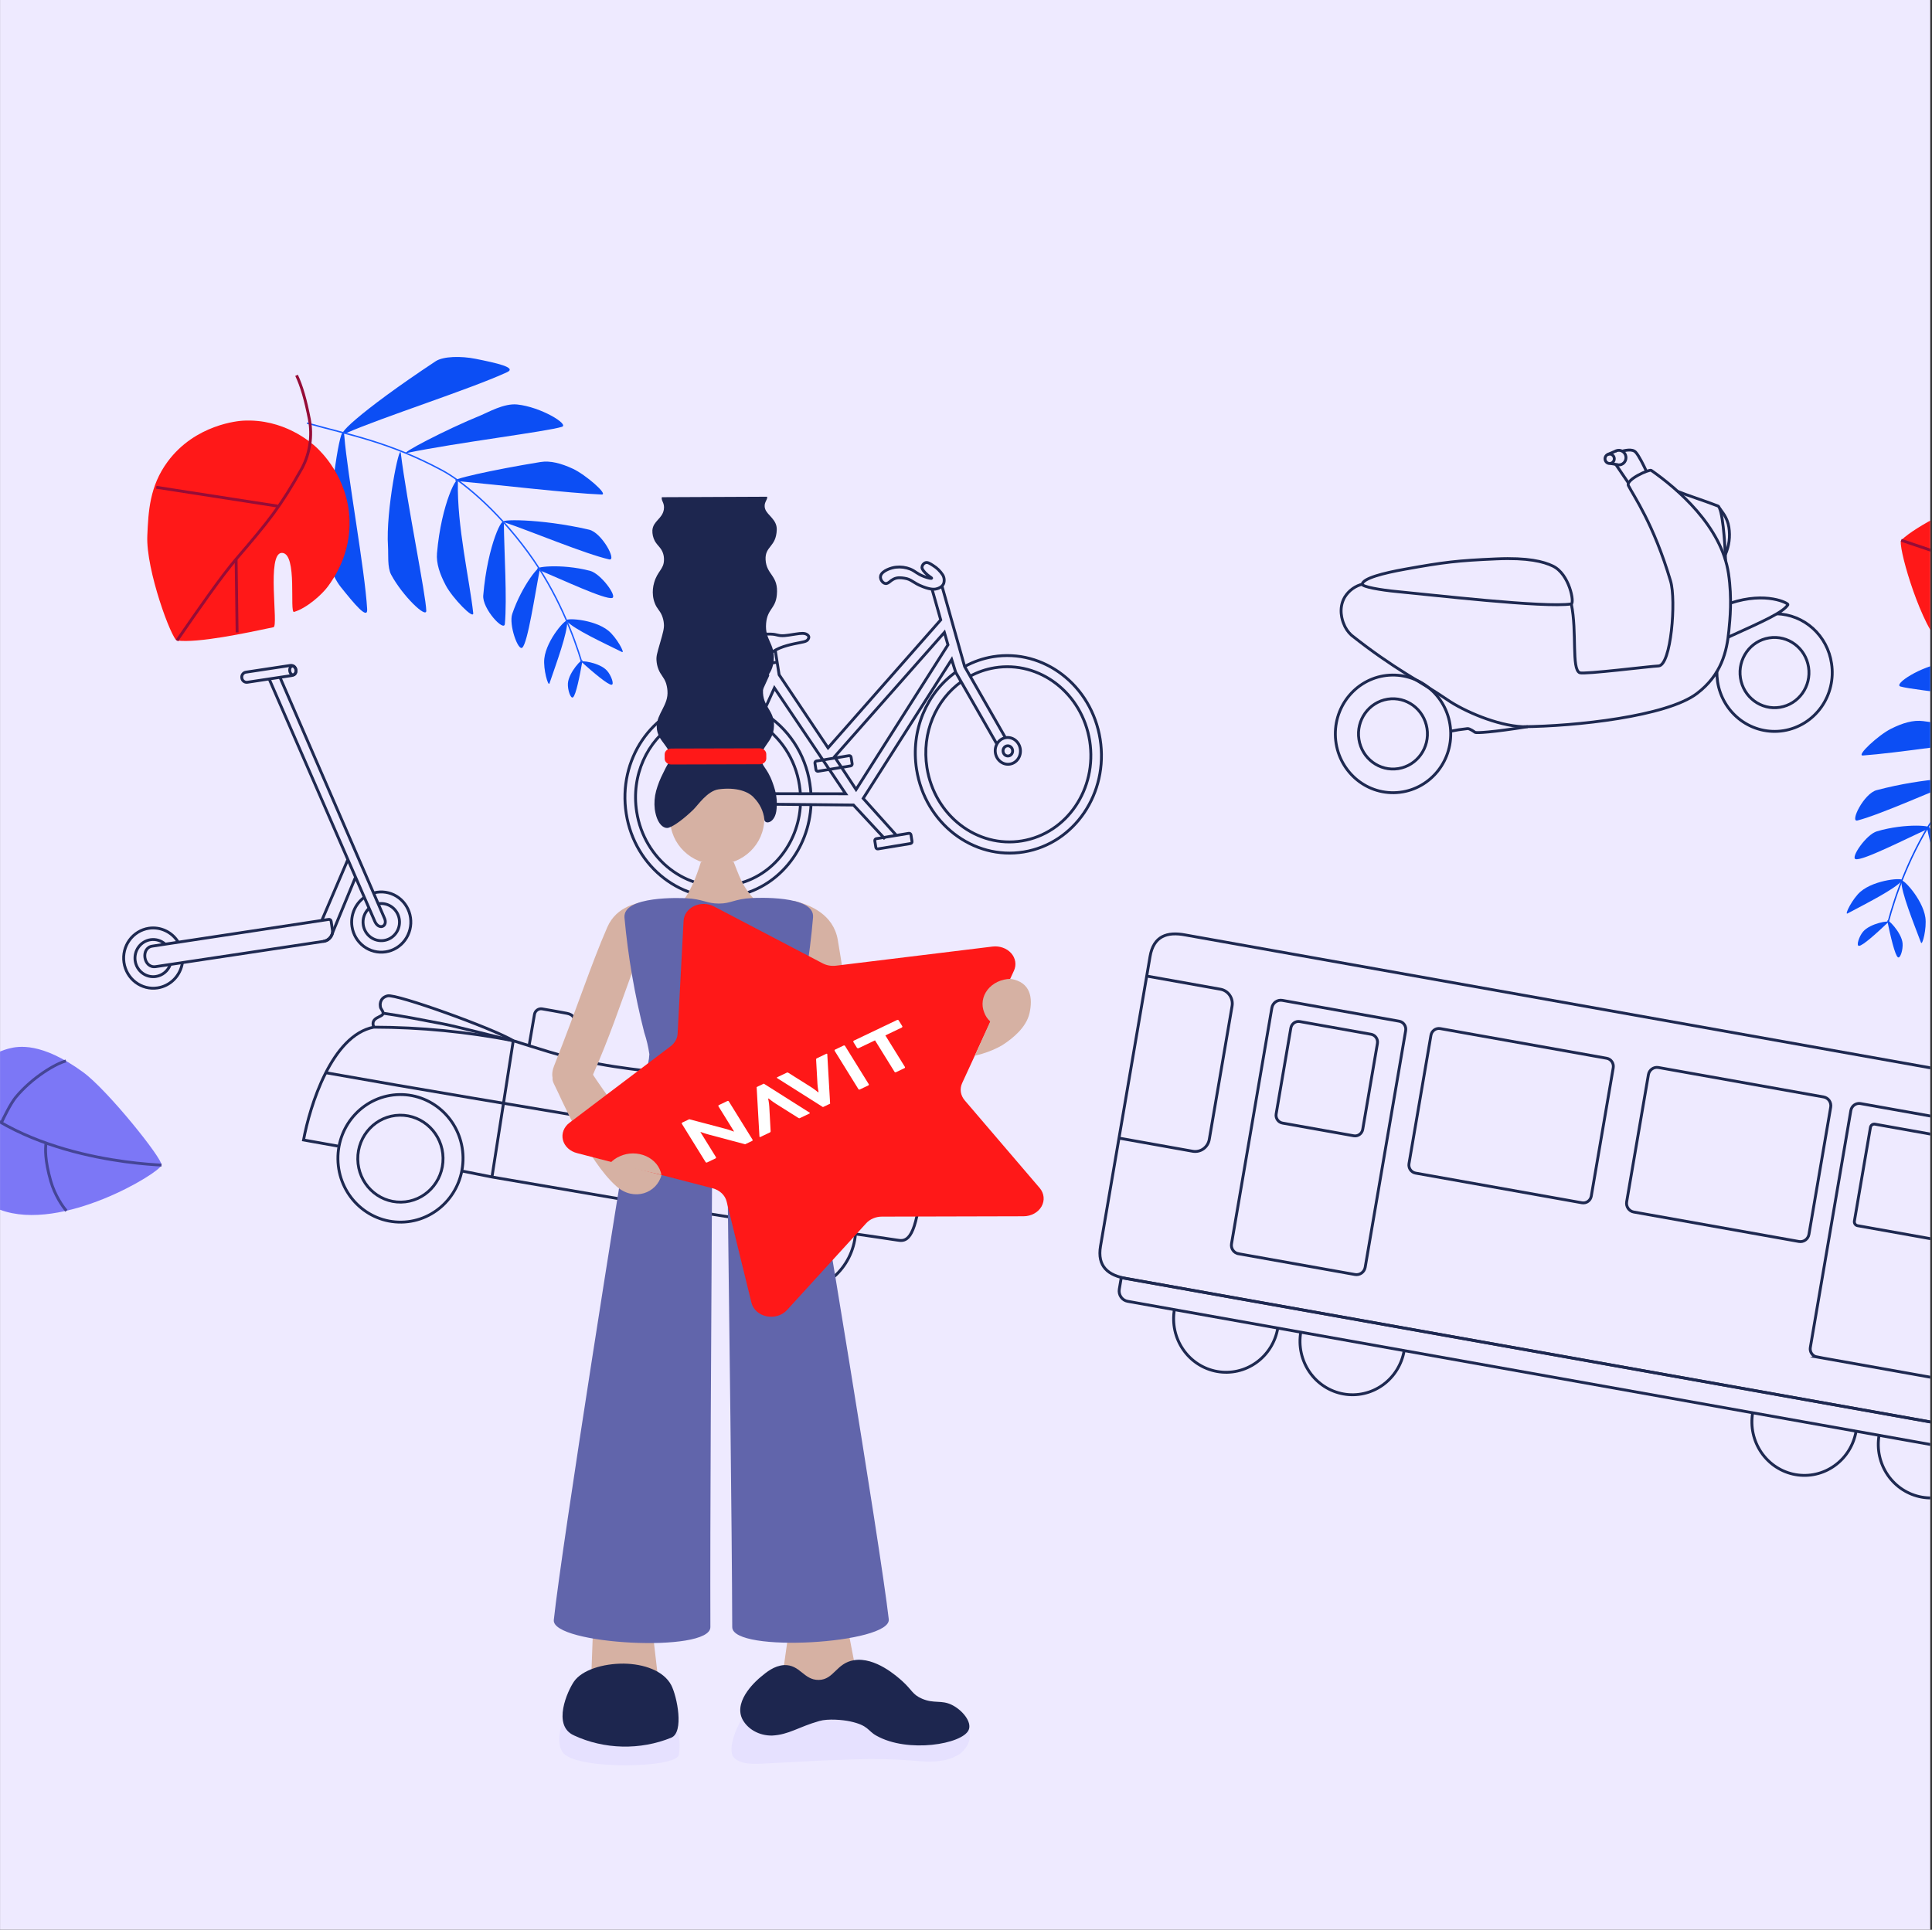
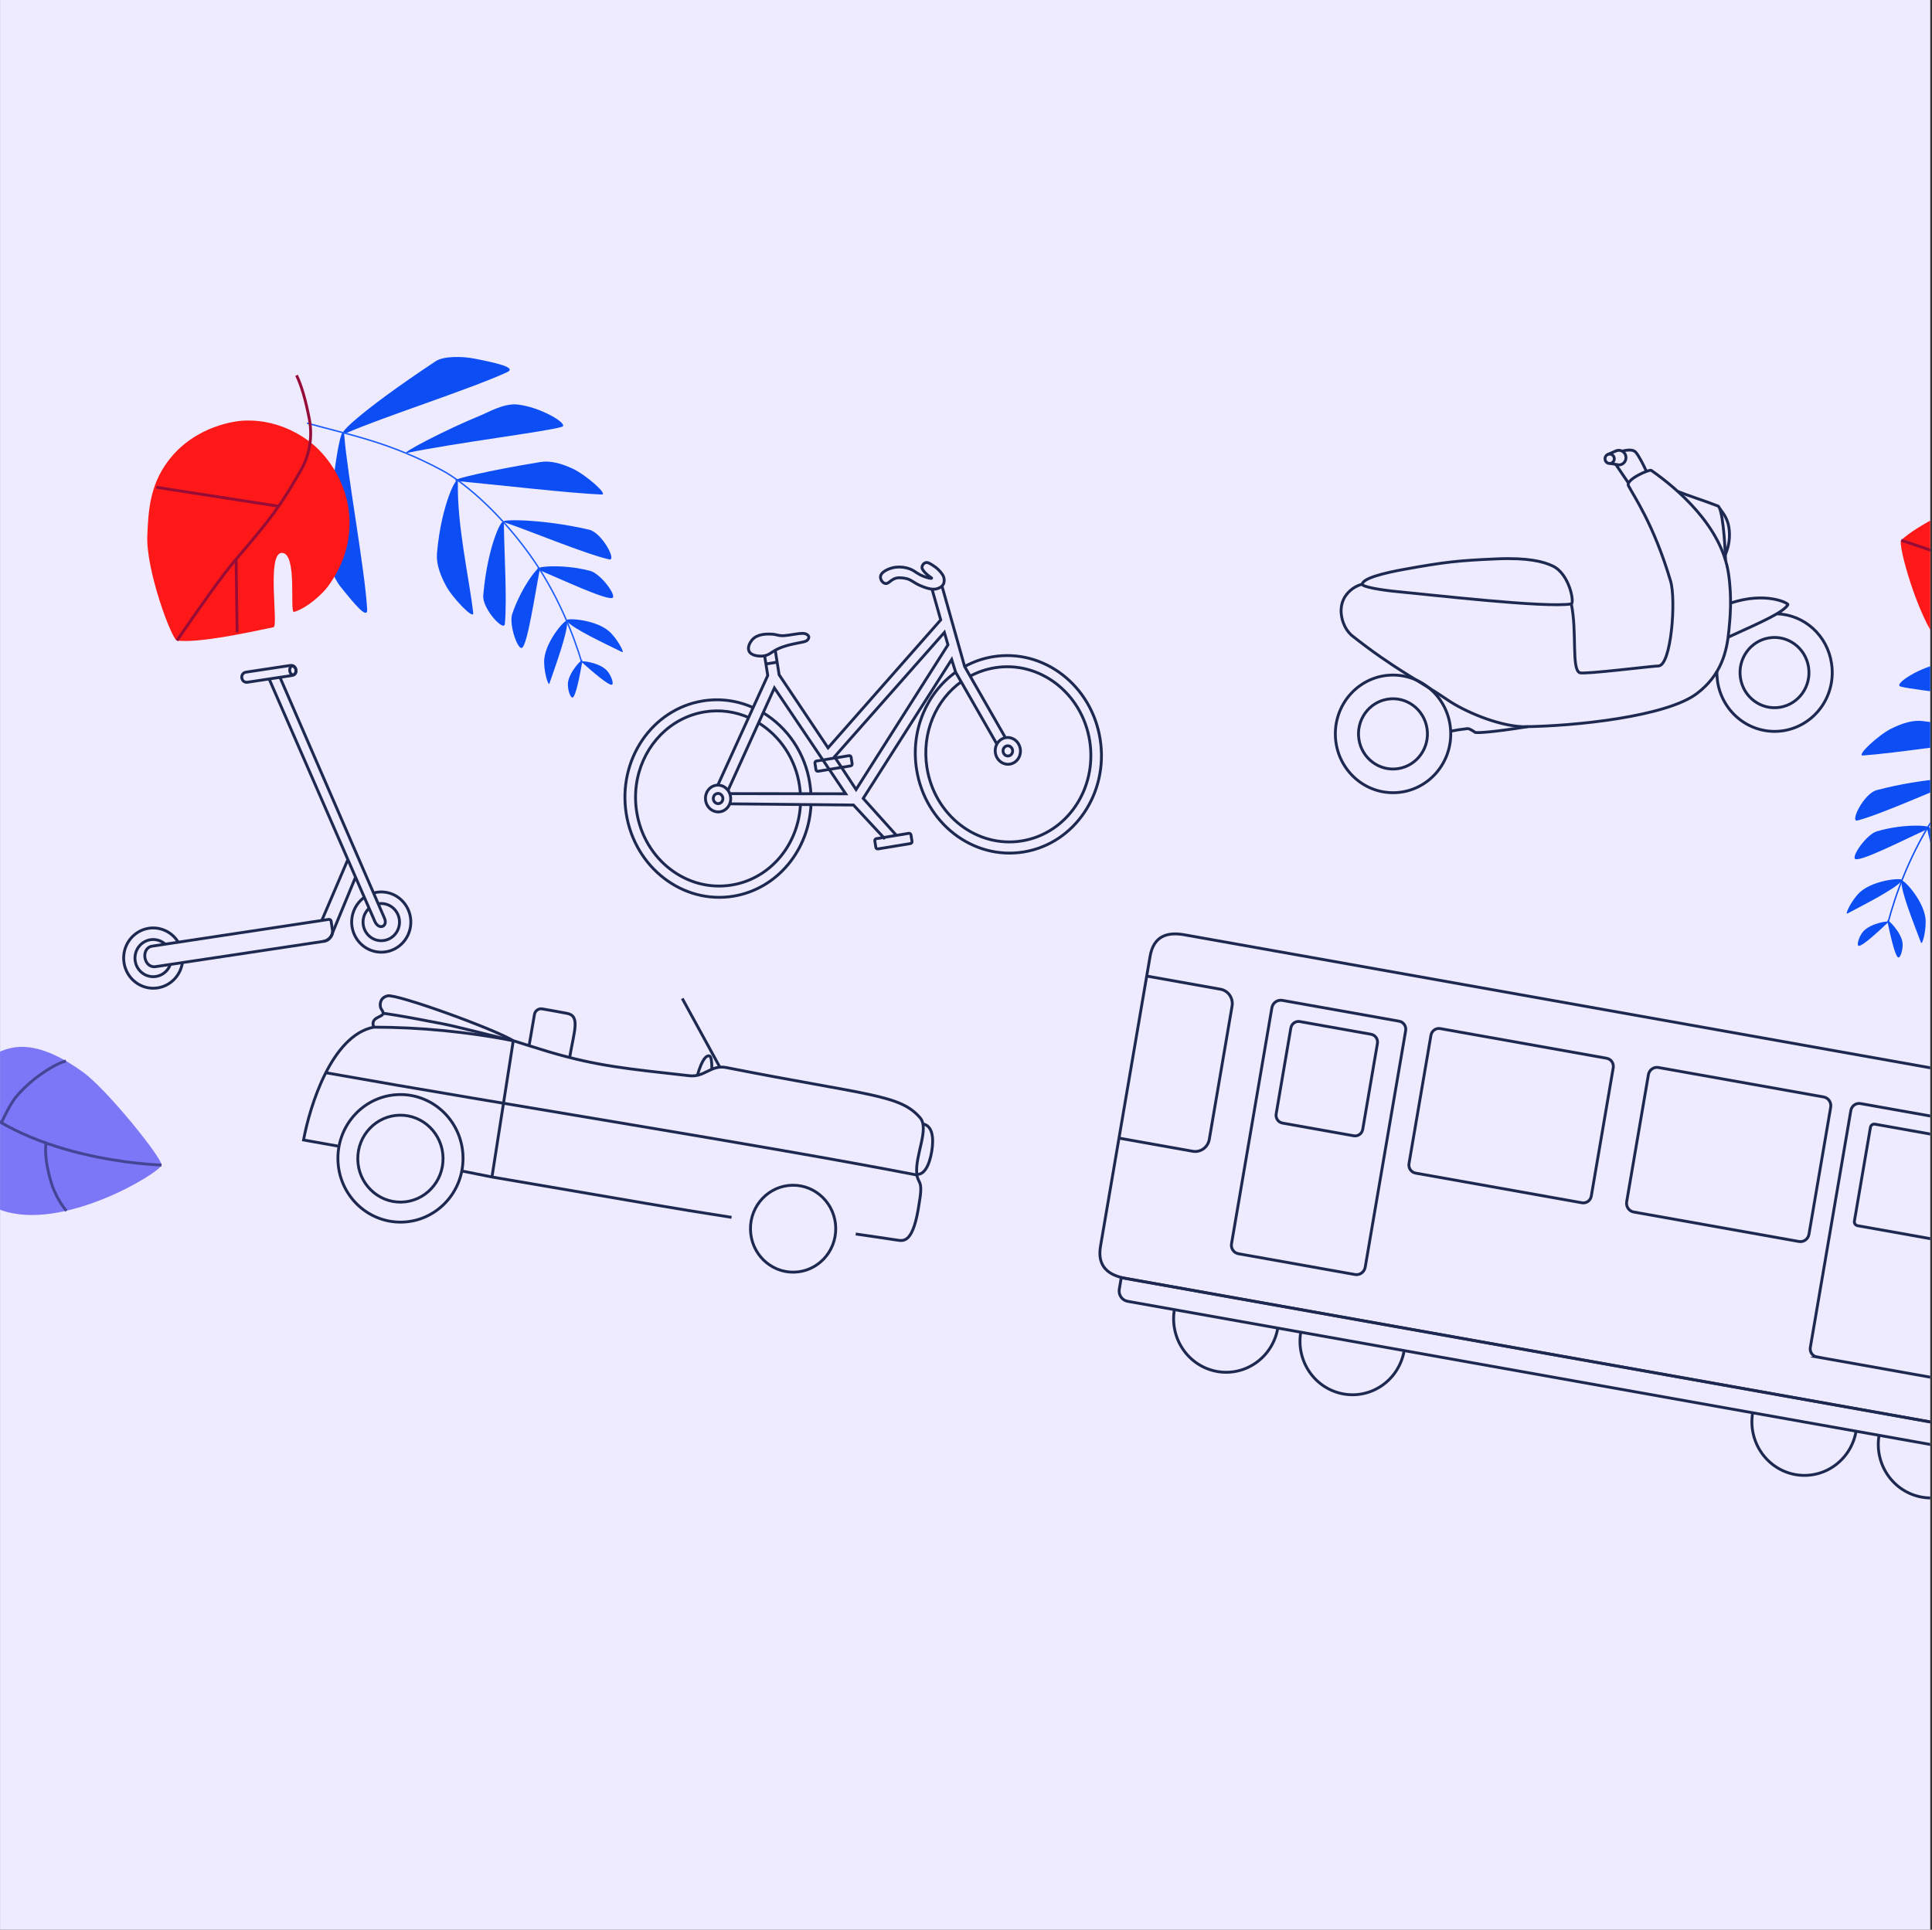
<svg xmlns="http://www.w3.org/2000/svg" fill="none" height="1080" viewBox="0 0 1081 1080" width="1081">
  <rect x="0" y="0" width="1081" height="1080" fill="#333333" stroke="none" />
  <g clip-path="url(#clip0_3114_14979)">
    <rect fill="#EEEAFF" height="1080" width="1080" x="0.023" />
    <path d="M258.964 655.463L275.261 658.713C359.217 673.016 374.418 675.915 409.314 681.293" stroke="#1E2951" stroke-miterlimit="10" stroke-width="1.6" />
    <path d="M287.184 582.449L275.263 658.741" stroke="#1E2951" stroke-miterlimit="10" stroke-width="1.6" />
    <path d="M381.742 558.807L402.772 597.237" stroke="#1E2951" stroke-miterlimit="10" stroke-width="1.6" />
    <path d="M224.631 683.965C205.3 684.267 189.38 668.531 189.072 648.819C188.765 629.107 204.187 612.882 223.518 612.581C242.849 612.28 258.769 628.015 259.076 647.727C259.383 667.44 243.962 683.664 224.631 683.965Z" stroke="#1E2951" stroke-miterlimit="10" stroke-width="1.6" />
-     <path d="M444.35 723.168C425.019 723.47 409.098 707.734 408.791 688.022C408.484 668.31 423.905 652.086 443.236 651.784C462.567 651.483 478.487 667.218 478.795 686.93C479.102 706.643 463.681 722.867 444.35 723.168Z" stroke="#1E2951" stroke-miterlimit="10" stroke-width="1.6" />
    <path d="M512.867 657.576C425.149 640.546 283.146 618.37 182.147 600.33" stroke="#1E2951" stroke-miterlimit="10" stroke-width="1.6" />
    <path d="M224.421 672.768C211.248 672.974 200.399 662.25 200.189 648.817C199.98 635.384 210.489 624.327 223.663 624.122C236.836 623.917 247.685 634.64 247.895 648.073C248.104 661.507 237.595 672.563 224.421 672.768Z" stroke="#1E2951" stroke-miterlimit="10" stroke-width="1.6" />
    <path d="M444.14 711.975C430.967 712.181 420.118 701.457 419.908 688.024C419.699 674.591 430.208 663.534 443.382 663.329C456.555 663.124 467.404 673.847 467.614 687.28C467.823 700.714 457.314 711.77 444.14 711.975Z" stroke="#1E2951" stroke-miterlimit="10" stroke-width="1.6" />
    <path d="M390.079 602.194C393.103 591.73 395.51 590.72 396.828 590.918C397.845 591.104 398.328 593.435 398.309 598.868" stroke="#1E2951" stroke-miterlimit="10" stroke-width="1.6" />
    <path d="M478.804 690.612C484.461 691.4 495.716 693.091 501.761 693.995C505.68 694.591 511.107 696.04 514.388 672.834C516.643 659.876 513.509 662.807 512.944 656.824C511.983 646.474 520.095 631.665 514.819 625.562C503.445 612.44 486.585 613.299 406.411 597.465C397.698 595.743 394.367 603.014 385.7 602.037C350.869 598.112 334.523 596.702 307.473 588.757C303.459 587.567 291.191 583.711 287.185 582.442C261.456 577.448 235.329 574.907 209.141 574.854C185.56 579.427 173.358 618.98 169.84 637.994L188.984 641.41" stroke="#1E2951" stroke-miterlimit="10" stroke-width="1.6" />
    <path d="M209.14 574.862C206.883 569.027 214.399 569.462 214.344 567.044C214.319 565.415 212.875 564.807 212.805 563.1C212.805 563.1 211.935 558.566 216.839 557.333C221.743 556.101 275.63 575.489 287.183 582.449" stroke="#1E2951" stroke-miterlimit="10" stroke-width="1.6" />
    <path d="M214.345 567.058C224.592 568.51 237.277 570.975 248.204 573.083C255.02 574.387 280.709 581.013 287.184 582.462" stroke="#1E2951" stroke-miterlimit="10" stroke-width="1.6" />
    <path d="M296.064 585.064L299.042 567.741C299.207 566.756 299.744 565.877 300.538 565.293C301.333 564.708 302.32 564.466 303.289 564.617C307.001 565.199 312.766 566.318 317.151 567.108C324.819 568.478 321.248 576.944 318.763 591.692" stroke="#1E2951" stroke-miterlimit="10" stroke-width="1.6" />
    <path d="M516.39 629.012C521.775 629.971 522.605 636.905 521.306 644.521C520.007 652.137 517.082 657.974 512.533 657.16" stroke="#1E2951" stroke-miterlimit="10" stroke-width="1.6" />
    <path d="M85.179 529.512L183.954 514.55C184.105 514.527 184.26 514.534 184.409 514.572C184.557 514.61 184.697 514.678 184.82 514.771C184.943 514.865 185.046 514.982 185.124 515.116C185.203 515.251 185.254 515.4 185.275 515.554L186.025 520.65C186.449 523.605 183.796 526.45 180.898 526.863C150.582 531.453 117.47 536.376 87.162 540.975C80.262 542.047 78.57 530.508 85.179 529.512Z" stroke="#1E2951" stroke-miterlimit="10" stroke-width="1.6" />
    <path d="M198.859 491.082L186.375 521.292C185.842 522.965 185.035 526.298 180.903 526.87" stroke="#1E2951" stroke-miterlimit="10" stroke-width="1.6" />
    <path d="M180.062 515.13L194.535 481.289" stroke="#1E2951" stroke-miterlimit="10" stroke-width="1.6" />
    <path d="M156.651 379.069L215.042 513.699C217.352 518.552 211.839 520.951 209.578 515.326L150.654 380.118" stroke="#1E2951" stroke-miterlimit="10" stroke-width="1.6" />
    <path d="M165.556 374.75L165.58 374.914C165.801 376.426 164.778 377.834 163.296 378.059L138.409 381.827C136.926 382.052 135.545 381.008 135.324 379.496L135.3 379.331C135.079 377.819 136.101 376.411 137.584 376.187L162.471 372.418C163.954 372.194 165.335 373.237 165.556 374.75Z" stroke="#1E2951" stroke-miterlimit="10" stroke-width="1.6" />
    <path d="M102.058 538.801C101.516 542.355 99.874 545.638 97.373 548.172C94.871 550.705 91.641 552.357 88.153 552.887C86.004 553.212 83.813 553.102 81.705 552.563C79.597 552.024 77.614 551.066 75.869 549.745C74.124 548.424 72.651 546.765 71.535 544.864C70.419 542.962 69.682 540.855 69.365 538.663C68.717 534.239 69.819 529.736 72.428 526.144C75.037 522.551 78.939 520.163 83.276 519.505C86.46 519.03 89.712 519.512 92.632 520.891C95.553 522.271 98.016 524.489 99.721 527.273" stroke="#1E2951" stroke-miterlimit="10" stroke-width="1.6" />
    <path d="M95.272 539.851C94.636 541.591 93.553 543.126 92.138 544.294C90.722 545.463 89.025 546.223 87.222 546.494C85.898 546.696 84.547 546.63 83.248 546.299C81.948 545.968 80.725 545.379 79.649 544.566C78.573 543.752 77.664 542.731 76.975 541.56C76.286 540.388 75.83 539.09 75.633 537.739C75.435 536.388 75.499 535.01 75.823 533.685C76.146 532.359 76.723 531.112 77.52 530.014C78.316 528.917 79.317 527.99 80.466 527.287C81.614 526.584 82.887 526.119 84.212 525.918C85.682 525.698 87.181 525.807 88.605 526.239C90.029 526.67 91.343 527.414 92.456 528.418" stroke="#1E2951" stroke-miterlimit="10" stroke-width="1.6" />
    <path d="M208.976 499.772C209.608 499.598 210.248 499.459 210.894 499.357C213.042 499.031 215.233 499.141 217.34 499.679C219.447 500.216 221.43 501.172 223.176 502.491C224.921 503.811 226.395 505.467 227.513 507.367C228.631 509.267 229.371 511.372 229.691 513.563C230.335 517.986 229.231 522.488 226.621 526.079C224.01 529.67 220.107 532.056 215.77 532.713C213.621 533.042 211.428 532.936 209.319 532.4C207.209 531.865 205.223 530.91 203.475 529.592C201.727 528.273 200.25 526.616 199.131 524.716C198.011 522.815 197.269 520.708 196.948 518.515C196.495 515.413 196.899 512.243 198.115 509.362C199.331 506.481 201.312 504.004 203.834 502.209" stroke="#1E2951" stroke-miterlimit="10" stroke-width="1.6" />
    <path d="M211.822 505.773C214.498 505.371 217.222 506.068 219.397 507.711C221.571 509.354 223.018 511.809 223.419 514.538C223.617 515.889 223.551 517.266 223.226 518.591C222.902 519.916 222.324 521.162 221.526 522.259C220.729 523.356 219.727 524.282 218.578 524.984C217.43 525.686 216.157 526.15 214.832 526.35C213.507 526.552 212.157 526.485 210.857 526.154C209.558 525.823 208.335 525.234 207.258 524.421C206.182 523.608 205.273 522.586 204.584 521.415C203.895 520.244 203.439 518.945 203.243 517.594C202.994 515.91 203.156 514.189 203.713 512.584C204.271 510.978 205.208 509.538 206.441 508.389" stroke="#1E2951" stroke-miterlimit="10" stroke-width="1.6" />
    <path d="M162.127 375.498C161.928 374.139 162.543 372.919 163.5 372.774C164.457 372.629 165.395 373.614 165.593 374.973C165.792 376.332 165.177 377.551 164.22 377.696C163.263 377.841 162.325 376.857 162.127 375.498Z" stroke="#1E2951" stroke-miterlimit="10" stroke-width="1.6" />
    <path d="M1137.73 806.065C1148 808.025 1155.59 805.462 1157.53 794.025L1185.25 631.936C1187.22 620.516 1180.94 615.472 1170.62 613.766L663.281 523.266C653.009 521.297 645.429 523.86 643.485 535.306L615.771 697.386C613.801 708.806 620.083 713.851 630.393 715.556L1137.73 806.065Z" stroke="#1E2951" stroke-miterlimit="10" stroke-width="1.6" />
    <path d="M885.137 673.143L792.045 656.536C789.587 656.098 787.941 653.71 788.37 651.203L800.646 579.404C801.075 576.897 803.415 575.22 805.874 575.659L898.965 592.265C901.424 592.704 903.069 595.091 902.641 597.598L890.364 669.398C889.936 671.905 887.595 673.581 885.137 673.143Z" stroke="#1E2951" stroke-miterlimit="10" stroke-width="1.6" />
    <path d="M1006.55 694.804L914.101 678.312C911.465 677.842 909.701 675.282 910.16 672.594L922.324 601.45C922.784 598.762 925.293 596.965 927.929 597.435L1020.38 613.927C1023.01 614.397 1024.78 616.957 1024.32 619.645L1012.15 690.789C1011.7 693.477 1009.19 695.274 1006.55 694.804Z" stroke="#1E2951" stroke-miterlimit="10" stroke-width="1.6" />
    <path d="M641.612 546.258L682.872 553.623C683.907 553.806 684.896 554.196 685.784 554.77C686.671 555.344 687.439 556.091 688.043 556.967C688.647 557.844 689.076 558.834 689.305 559.88C689.534 560.925 689.558 562.007 689.376 563.062L676.622 637.676C676.255 639.808 675.074 641.704 673.338 642.948C671.602 644.192 669.452 644.683 667.361 644.312L626.101 636.948" stroke="#1E2951" stroke-miterlimit="10" stroke-width="1.6" />
    <path d="M630.968 728.292L1131.97 817.664C1133.47 817.931 1135.01 817.581 1136.26 816.689C1137.5 815.797 1138.35 814.437 1138.61 812.908L1139.71 806.446L627.372 715.05L626.271 721.487C626.138 722.249 626.153 723.03 626.318 723.785C626.482 724.541 626.791 725.255 627.228 725.888C627.665 726.521 628.22 727.059 628.862 727.472C629.504 727.884 630.22 728.163 630.968 728.292V728.292Z" stroke="#1E2951" stroke-miterlimit="10" stroke-width="1.6" />
    <path d="M692.875 701.648L758.14 713.291C759.433 713.522 760.763 713.219 761.836 712.45C762.91 711.681 763.639 710.509 763.865 709.19L786.501 576.799C786.601 576.21 786.587 575.606 786.459 575.023C786.331 574.439 786.092 573.886 785.754 573.397C785.417 572.907 784.988 572.49 784.493 572.169C783.997 571.849 783.445 571.63 782.867 571.527L717.475 559.862C716.157 559.627 714.802 559.935 713.708 560.719C712.614 561.503 711.871 562.698 711.641 564.041L689.061 696.104C688.847 697.354 689.129 698.639 689.845 699.677C690.56 700.715 691.651 701.421 692.876 701.64L692.875 701.648Z" stroke="#1E2951" stroke-miterlimit="10" stroke-width="1.6" />
    <path d="M757.444 635.649L717.584 628.539C715.214 628.116 713.628 625.815 714.041 623.399L722.259 575.336C722.672 572.92 724.928 571.304 727.297 571.727L767.157 578.838C769.527 579.26 771.113 581.562 770.7 583.978L762.482 632.04C762.069 634.456 759.813 636.072 757.444 635.649Z" stroke="#1E2951" stroke-miterlimit="10" stroke-width="1.6" />
    <path d="M1016.55 759.427L1082.42 771.177C1083.61 771.389 1084.83 771.111 1085.81 770.405C1086.8 769.698 1087.47 768.621 1087.68 767.411L1110.33 634.925C1110.55 633.652 1110.26 632.344 1109.53 631.287C1108.8 630.229 1107.69 629.511 1106.44 629.288L1041.02 617.617C1040.41 617.508 1039.79 617.523 1039.19 617.66C1038.59 617.797 1038.02 618.053 1037.51 618.414C1037.01 618.775 1036.58 619.233 1036.25 619.764C1035.92 620.294 1035.7 620.885 1035.59 621.504L1012.92 754.119C1012.82 754.712 1012.83 755.319 1012.96 755.906C1013.09 756.493 1013.33 757.049 1013.67 757.541C1014.01 758.034 1014.44 758.453 1014.94 758.776C1015.44 759.098 1015.99 759.318 1016.57 759.422L1016.55 759.427Z" stroke="#1E2951" stroke-miterlimit="10" stroke-width="1.6" />
    <path d="M1083.51 693.838L1039.35 685.96C1038.17 685.749 1037.38 684.601 1037.58 683.395L1046.55 630.949C1046.76 629.744 1047.88 628.937 1049.07 629.148L1093.22 637.026C1094.41 637.237 1095.2 638.385 1094.99 639.591L1086.03 692.036C1085.82 693.242 1084.69 694.048 1083.51 693.838Z" stroke="#1E2951" stroke-miterlimit="10" stroke-width="1.6" />
    <path d="M714.961 743.236C714.298 747.109 712.892 750.812 710.825 754.131C708.758 757.45 706.069 760.32 702.913 762.578C699.757 764.837 696.195 766.438 692.43 767.291C688.666 768.145 684.773 768.233 680.974 767.551C677.174 766.874 673.542 765.44 670.285 763.33C667.028 761.22 664.211 758.477 661.995 755.257C659.778 752.036 658.205 748.403 657.367 744.563C656.528 740.723 656.44 736.753 657.107 732.88" stroke="#1E2951" stroke-miterlimit="10" stroke-width="1.6" />
    <path d="M785.672 755.818C785.009 759.691 783.603 763.394 781.536 766.713C779.469 770.032 776.78 772.902 773.624 775.16C770.468 777.419 766.906 779.02 763.141 779.873C759.377 780.727 755.484 780.815 751.685 780.133C747.885 779.456 744.253 778.022 740.996 775.912C737.739 773.802 734.922 771.059 732.706 767.839C730.489 764.619 728.916 760.985 728.078 757.145C727.239 753.305 727.151 749.335 727.818 745.462" stroke="#1E2951" stroke-miterlimit="10" stroke-width="1.6" />
    <path d="M1038.53 800.934C1037.87 804.808 1036.46 808.51 1034.4 811.83C1032.33 815.149 1029.64 818.02 1026.48 820.279C1023.33 822.538 1019.77 824.141 1016 824.995C1012.24 825.849 1008.34 825.939 1004.54 825.258C1000.74 824.581 997.111 823.147 993.854 821.037C990.597 818.928 987.78 816.184 985.562 812.964C983.345 809.744 981.772 806.111 980.932 802.271C980.092 798.431 980.003 794.461 980.669 790.587" stroke="#1E2951" stroke-miterlimit="10" stroke-width="1.6" />
    <path d="M1109.25 813.547C1108.59 817.422 1107.18 821.126 1105.12 824.447C1103.05 827.767 1100.36 830.639 1097.21 832.898C1094.05 835.158 1090.49 836.76 1086.72 837.613C1082.96 838.467 1079.06 838.555 1075.26 837.872C1071.46 837.194 1067.83 835.76 1064.57 833.65C1061.32 831.541 1058.5 828.798 1056.28 825.578C1054.06 822.358 1052.49 818.724 1051.65 814.884C1050.81 811.045 1050.72 807.074 1051.39 803.2" stroke="#1E2951" stroke-miterlimit="10" stroke-width="1.6" />
    <path d="M760.35 413.787C758.685 403.058 765.864 392.99 776.384 391.299C786.905 389.608 796.782 396.935 798.447 407.664C800.112 418.392 792.933 428.461 782.412 430.151C771.892 431.842 762.014 424.516 760.35 413.787Z" stroke="#1E2951" stroke-miterlimit="10" stroke-width="1.6" />
    <path d="M779.951 443.639C762.123 443.917 747.442 429.406 747.158 411.227C746.875 393.048 761.097 378.086 778.924 377.808C796.751 377.53 811.433 392.041 811.716 410.22C812 428.399 797.778 443.361 779.951 443.639Z" stroke="#1E2951" stroke-miterlimit="10" stroke-width="1.6" />
    <path d="M973.826 379.478C972.162 368.75 979.341 358.682 989.861 356.991C1000.38 355.3 1010.26 362.627 1011.92 373.355C1013.59 384.084 1006.41 394.152 995.889 395.843C985.368 397.534 975.491 390.207 973.826 379.478Z" stroke="#1E2951" stroke-miterlimit="10" stroke-width="1.6" />
    <path d="M960.623 375.709C960.624 377.659 960.758 379.607 961.023 381.538C962.362 390.162 967.005 397.892 973.931 403.028C980.857 408.165 989.499 410.287 997.955 408.927C1006.4 407.567 1013.98 402.842 1019.01 395.79C1024.04 388.738 1026.12 379.937 1024.79 371.318C1023.69 363.744 1020.01 356.805 1014.4 351.72C1008.78 346.634 1001.59 343.727 994.083 343.508" stroke="#1E2951" stroke-miterlimit="10" stroke-width="1.6" />
    <path d="M762.714 326.833C760.591 327.297 758.582 328.192 756.805 329.465C755.029 330.737 753.522 332.361 752.373 334.239C748.634 340.728 751.214 347.513 751.742 348.827C752.654 351.375 754.164 353.655 756.141 355.469C780.238 374.578 794.542 381.153 810.035 391.767C818.884 397.858 837.665 406.116 851.979 406.707C881.505 406.466 932.598 400.947 949.478 388.12C963.25 377.655 966.242 364.529 967.342 352.982C967.932 346.744 969.239 335.247 967.154 321.104C963.233 294.444 938.297 273.272 923.904 263.238C922.879 262.527 909.457 268.422 911.15 271.795C913.9 277.332 925.229 293.136 934.733 325.21C937.908 335.928 935.059 372.514 927.957 372.704C923.749 372.822 886.226 377.551 883.881 376.501C879.201 374.41 882.478 353.745 879.192 338.026" stroke="#1E2951" stroke-miterlimit="10" stroke-width="1.6" />
    <path d="M938.652 274.999C943.84 277.134 953.338 280.131 961.221 283.189C963.71 284.157 965.181 302.979 965.478 313.786" stroke="#1E2951" stroke-miterlimit="10" stroke-width="1.6" />
    <path d="M962.235 284.562C963.38 286.366 966.468 289.402 967.347 295.074C968.162 300.261 967.481 305.577 965.386 310.375" stroke="#1E2951" stroke-miterlimit="10" stroke-width="1.6" />
    <path d="M762.209 326.949C762.57 323.64 774.089 320.719 786.083 318.56C808.042 314.608 815.451 313.722 837.233 312.786C855.074 312 863.667 314.319 868.826 316.779C878.252 321.276 881.094 337.684 879.123 337.995C864.425 340.319 799.88 332.774 781.76 331.094C772.528 330.24 762.051 328.362 762.209 326.949Z" stroke="#1E2951" stroke-miterlimit="10" stroke-width="1.6" />
    <path d="M968.217 337.544C988.26 330.871 1000.92 337.691 1000.41 338.435C997.382 342.863 987.664 347.211 966.857 356.647" stroke="#1E2951" stroke-miterlimit="10" stroke-width="1.6" />
    <path d="M921.216 263.793C919.731 260.574 917.006 255.001 915.18 253.041C913.188 250.899 908.579 252.311 907.611 252.493" stroke="#1E2951" stroke-miterlimit="10" stroke-width="1.6" />
    <path d="M900.68 259.397C899.247 259.42 898.067 258.253 898.045 256.792C898.022 255.332 899.165 254.129 900.597 254.107C902.03 254.085 903.21 255.251 903.233 256.712C903.255 258.172 902.113 259.375 900.68 259.397Z" stroke="#1E2951" stroke-miterlimit="10" stroke-width="1.6" />
    <path d="M911.155 270.327L903.954 259.743" stroke="#1E2951" stroke-miterlimit="10" stroke-width="1.6" />
    <path d="M811.681 409.223C814.799 408.579 817.456 408.178 821.109 407.771C822.259 407.647 824.883 409.543 825.317 409.843C826.03 410.34 835.154 409.812 854.797 406.676" stroke="#1E2951" stroke-miterlimit="10" stroke-width="1.6" />
    <path d="M903.89 252.49C904.29 252.283 904.72 252.14 905.163 252.067C905.684 251.985 906.216 252.008 906.727 252.137C907.239 252.265 907.721 252.496 908.145 252.815C908.57 253.134 908.928 253.536 909.199 253.996C909.471 254.457 909.65 254.968 909.727 255.5C909.891 256.565 909.634 257.652 909.014 258.524C908.393 259.396 907.458 259.981 906.415 260.151C905.841 260.227 905.258 260.195 904.695 260.055" stroke="#1E2951" stroke-miterlimit="10" stroke-width="1.6" />
    <path d="M899.63 254.315L904.324 252.297" stroke="#1E2951" stroke-miterlimit="10" stroke-width="1.6" />
    <path d="M901.043 259.366L904.981 260.067" stroke="#1E2951" stroke-miterlimit="10" stroke-width="1.6" />
    <path d="M492.732 322.272C493.544 319.29 499.077 317.609 501.317 317.434C504.036 317.124 506.789 317.49 509.34 318.5C512.281 319.725 513.007 321.133 517.043 322.664C519.307 323.505 521.169 323.879 521.276 323.597C521.383 323.315 519.637 322.589 517.62 320.509C515.873 318.67 515.859 317.803 515.855 317.54C515.891 316.978 516.082 316.437 516.406 315.981C516.73 315.525 517.175 315.172 517.688 314.962C518.943 314.478 520.158 315.239 522.119 316.514C524.238 317.824 526.051 319.59 527.432 321.688C527.878 322.41 528.16 323.224 528.258 324.071C528.356 324.918 528.268 325.777 527.998 326.585C527.238 328.48 525.289 329.15 524.546 329.407C523.324 329.829 521.225 330.212 516.445 328.377C510.559 326.121 510.237 324.207 505.992 323.581C504.209 323.32 502.031 323.004 499.858 324.159C497.923 325.188 497.832 325.943 496.243 326.493C494.449 327.161 492.156 324.472 492.732 322.272Z" stroke="#1E2951" stroke-miterlimit="10" stroke-width="1.6" />
    <path d="M445.096 354.874C441.814 355.389 440.168 355.651 438.958 355.732C435.259 356.008 434.934 354.971 431.264 354.879C428.909 354.819 423.614 354.674 420.681 358.286C419.602 359.608 418.165 362.25 419.057 364.321C420.154 366.932 424.328 367.358 426.773 367.144C431.166 366.76 431.615 364.143 438.35 361.9C441.085 360.981 444.236 360.328 444.236 360.328C449.057 359.306 451.092 359.213 451.992 357.99C452.892 356.767 452.724 355.85 451.44 355.064C450.156 354.278 448.387 354.358 445.096 354.874Z" stroke="#1E2951" stroke-miterlimit="10" stroke-width="1.6" />
    <path d="M453.795 450.057C452.749 475.55 435.065 497.456 410.394 501.547C382.046 506.212 355.159 485.535 350.393 455.375C345.627 425.216 364.749 396.97 393.106 392.305C402.818 390.703 412.779 392.05 421.75 396.177" stroke="#1E2951" stroke-miterlimit="10" stroke-width="1.6" />
    <path d="M426.663 398.692C433.684 402.908 439.7 408.662 444.275 415.538C448.85 422.414 451.87 430.239 453.117 438.449C453.422 440.384 453.63 442.334 453.741 444.291" stroke="#1E2951" stroke-miterlimit="10" stroke-width="1.6" />
    <path d="M447.891 450.026C446.833 472.496 431.196 491.751 409.42 495.306C384.277 499.448 360.468 481.115 356.245 454.363C353.023 433.966 362.119 414.558 377.807 404.659C382.798 401.493 388.358 399.375 394.163 398.429C402.657 397.03 411.368 398.172 419.241 401.718" stroke="#1E2951" stroke-miterlimit="10" stroke-width="1.6" />
    <path d="M424.109 404.341C430.266 408.094 435.537 413.185 439.546 419.25C443.555 425.316 446.204 432.208 447.304 439.435C447.559 441.101 447.739 442.757 447.845 444.402" stroke="#1E2951" stroke-miterlimit="10" stroke-width="1.6" />
    <path d="M539.875 372.951C544.774 370.274 550.076 368.448 555.564 367.546C583.921 362.881 610.799 383.549 615.566 413.718C620.332 443.886 601.201 472.123 572.853 476.788C544.505 481.453 517.618 460.784 512.851 430.616C509.381 408.619 518.608 387.641 534.863 376.086" stroke="#1E2951" stroke-miterlimit="10" stroke-width="1.6" />
    <path d="M542.616 378.524C546.964 376.144 551.672 374.522 556.546 373.725C581.689 369.592 605.498 387.926 609.721 414.677C613.944 441.428 596.989 466.469 571.837 470.61C546.686 474.752 522.885 456.41 518.661 429.659C515.582 410.144 523.636 391.638 538.056 381.39" stroke="#1E2951" stroke-miterlimit="10" stroke-width="1.6" />
    <path d="M427.835 367.083L429.57 378.042L401.642 439.401" stroke="#1E2951" stroke-miterlimit="10" stroke-width="1.6" />
    <path d="M433.771 363.922L435.935 377.626L463.31 418.533L526.363 346.919L521.498 329.736" stroke="#1E2951" stroke-miterlimit="10" stroke-width="1.6" />
    <path d="M466.929 423.519L478.994 441.851L530.406 360.896L528.407 353.936L466.929 423.519Z" stroke="#1E2951" stroke-miterlimit="10" stroke-width="1.6" />
    <path d="M428.388 371.626L434.824 370.57" stroke="#1E2951" stroke-miterlimit="10" stroke-width="1.6" />
    <path d="M394.807 447.959C394.205 443.863 396.839 440.067 400.691 439.48C404.543 438.893 408.154 441.738 408.757 445.834C409.359 449.93 406.725 453.726 402.873 454.313C399.021 454.899 395.41 452.055 394.807 447.959Z" stroke="#1E2951" stroke-miterlimit="10" stroke-width="1.6" />
    <path d="M399.135 447.307C398.906 445.748 399.906 444.302 401.37 444.079C402.834 443.856 404.207 444.94 404.436 446.5C404.666 448.06 403.665 449.505 402.201 449.728C400.737 449.951 399.364 448.867 399.135 447.307Z" stroke="#1E2951" stroke-miterlimit="10" stroke-width="1.6" />
    <path d="M556.932 421.303C556.33 417.207 558.964 413.411 562.816 412.824C566.668 412.237 570.279 415.082 570.882 419.178C571.484 423.273 568.85 427.069 564.998 427.656C561.146 428.243 557.535 425.399 556.932 421.303Z" stroke="#1E2951" stroke-miterlimit="10" stroke-width="1.6" />
    <path d="M561.256 420.647C561.027 419.087 562.027 417.642 563.491 417.419C564.955 417.196 566.328 418.28 566.557 419.84C566.787 421.4 565.786 422.845 564.322 423.068C562.858 423.291 561.485 422.207 561.256 420.647Z" stroke="#1E2951" stroke-miterlimit="10" stroke-width="1.6" />
    <path d="M475.943 428.641L457.736 431.637C457.174 431.73 456.645 431.34 456.554 430.767L455.974 427.117C455.883 426.544 456.265 426.005 456.827 425.912L475.033 422.916C475.595 422.824 476.125 423.213 476.216 423.787L476.796 427.436C476.887 428.009 476.505 428.549 475.943 428.641Z" stroke="#1E2951" stroke-miterlimit="10" stroke-width="1.6" />
    <path d="M509.443 472.098L491.236 475.094C490.674 475.187 490.145 474.797 490.054 474.224L489.474 470.575C489.383 470.001 489.765 469.462 490.327 469.369L508.534 466.373C509.096 466.281 509.625 466.671 509.716 467.244L510.296 470.893C510.387 471.466 510.005 472.006 509.443 472.098Z" stroke="#1E2951" stroke-miterlimit="10" stroke-width="1.6" />
    <path d="M407.332 442.364L433.295 385.013L473.164 444.246L408.305 444.163" stroke="#1E2951" stroke-miterlimit="10" stroke-width="1.6" />
    <path d="M408.576 449.869L447.991 450.253L453.645 450.305L477.541 450.537L495.175 469.527" stroke="#1E2951" stroke-miterlimit="10" stroke-width="1.6" />
    <path d="M562.301 412.419L539.735 373.022L527.002 327.795" stroke="#1E2951" stroke-miterlimit="10" stroke-width="1.6" />
    <path d="M501.42 467.355L482.981 446.827L532.493 369.09L534.708 376.196L557.539 416.035" stroke="#1E2951" stroke-miterlimit="10" stroke-width="1.6" />
    <path d="M1150.34 396.103C1123.28 391.321 1071.7 386.615 1063.39 384.213C1059.12 382.983 1074.86 372.715 1088.09 370.931C1095.41 369.941 1104.64 374.905 1108.45 376.309C1128.53 383.767 1155.88 397.077 1150.34 396.103Z" fill="#0C4EF4" />
    <path d="M1123.33 412.702C1099.17 415.707 1060.59 421.504 1042.35 422.814C1038.35 423.095 1051.01 411.377 1058.05 407.868C1064.43 404.676 1070.42 402.83 1076.02 403.567C1103.18 407.112 1128.67 412.006 1123.33 412.702Z" fill="#0C4EF4" />
    <path d="M1097.03 436.68C1082.81 441.992 1052.51 455.773 1039.29 459.194C1034.85 460.332 1042.87 444.113 1049.98 442.233C1077.38 434.954 1102.37 434.687 1097.03 436.68Z" fill="#0C4EF4" />
    <path d="M1064.29 492.834C1059.87 497.809 1044.48 505.487 1033.73 511.227C1031.82 512.247 1036.51 502.913 1040.96 499.059C1049.01 492.109 1065.98 490.942 1064.29 492.834Z" fill="#0C4EF4" />
    <path d="M1079.25 463.662C1065.97 469.669 1042.27 481.804 1038.28 480.833C1035.24 480.083 1044.2 467.012 1050.16 465.254C1066.41 460.472 1082.71 462.092 1079.25 463.662Z" fill="#0C4EF4" />
    <path d="M1056.45 516.18C1050.27 522.049 1042.12 529.448 1040.1 529.365C1038.5 529.294 1040.22 524.028 1042.4 521.445C1046.41 516.625 1057.76 514.897 1056.45 516.18Z" fill="#0C4EF4" />
    <path d="M1063.81 493.096C1063.92 499.814 1070.48 515.963 1074.83 527.521C1075.6 529.568 1078.14 519.41 1077.29 513.518C1075.76 502.88 1063.78 490.547 1063.81 493.096Z" fill="#0C4EF4" />
    <path d="M1078.21 463.344C1081.51 477.783 1086.29 504.394 1089.42 507.026C1091.84 509.056 1096.67 493.886 1094.46 487.972C1088.44 471.893 1077.36 459.581 1078.21 463.344Z" fill="#0C4EF4" />
    <path d="M1055.99 515.382C1057.74 523.809 1060.26 534.65 1061.94 535.754C1063.3 536.609 1064.86 531.328 1064.54 527.908C1063.96 521.635 1055.61 513.53 1055.99 515.382Z" fill="#0C4EF4" />
    <path d="M1056.45 516.179C1060.27 501.682 1068.72 476.906 1084.43 453.961C1102 428.28 1121.09 412.301 1131 406.574C1160.49 389.53 1181.97 385.182 1205.9 377.66" stroke="#0C4EF4" stroke-miterlimit="10" stroke-width="0.8" />
    <path d="M194.077 242.241C213.703 233.595 263.935 217.498 283.758 208.279C289.371 205.659 277.569 203.118 266.124 200.818C257.988 199.192 248.059 199.347 243.747 202.174C200.106 231.109 185.407 246.056 194.077 242.241Z" fill="#0C4EF4" />
    <path d="M227.866 253.463C254.764 247.839 306.18 241.527 314.413 238.867C318.636 237.504 302.589 227.732 289.345 226.37C282.013 225.608 272.928 230.849 269.172 232.379C249.314 240.451 222.368 254.609 227.866 253.463Z" fill="#0C4EF4" />
    <path d="M255.38 269.184C279.626 271.434 318.368 276.025 336.637 276.765C340.652 276.93 327.631 265.604 320.492 262.316C314.001 259.325 307.962 257.675 302.391 258.577C275.353 262.976 250.029 268.689 255.38 269.184Z" fill="#0C4EF4" />
    <path d="M282.42 292.36C296.81 297.226 327.518 310.055 340.848 313.071C345.322 314.07 336.783 298.109 329.626 296.442C302.016 290.022 277.031 290.534 282.42 292.36Z" fill="#0C4EF4" />
    <path d="M316.877 347.468C321.455 352.303 337.075 359.498 348.01 364.899C349.941 365.859 344.969 356.685 340.401 352.971C332.152 346.266 315.139 345.629 316.877 347.468Z" fill="#0C4EF4" />
    <path d="M301.031 318.775C314.495 324.373 338.556 335.711 342.518 334.66C345.537 333.815 336.162 321.039 330.158 319.468C313.768 315.194 297.511 317.314 301.031 318.775Z" fill="#0C4EF4" />
    <path d="M325.466 370.557C331.818 376.231 340.212 383.381 342.211 383.227C343.816 383.105 341.93 377.896 339.666 375.382C335.546 370.671 324.072 369.317 325.466 370.557Z" fill="#0C4EF4" />
    <path d="M192.673 244.195C194.412 265.93 204.145 318.72 205.436 340.927C205.809 347.211 198.084 337.774 190.698 328.558C185.441 322.008 182.468 310.963 182.89 305.534C186.998 253.281 191.922 234.604 192.673 244.195Z" fill="#0C4EF4" />
-     <path d="M224.246 253.548C227.678 281.328 238.33 333.053 238.51 341.811C238.58 346.321 225.252 333.511 218.855 321.617C216.652 317.525 217.377 309.996 217.098 305.874C215.745 285.807 223.547 247.864 224.246 253.548Z" fill="#0C4EF4" />
    <path d="M256.202 269.816C255.648 294.356 262.734 324.567 264.776 343.091C265.226 347.157 253.21 334.738 249.475 327.709C246.085 321.331 244.024 315.309 244.511 309.607C246.877 281.763 256.322 264.33 256.202 269.816Z" fill="#0C4EF4" />
    <path d="M281.93 293.093C282.076 308.545 283.783 335.353 282.478 349.198C282.044 353.848 269.749 340.636 270.39 333.223C272.819 304.449 281.839 287.295 281.93 293.093Z" fill="#0C4EF4" />
    <path d="M317.388 347.723C317.493 354.433 311.433 370.779 307.448 382.467C306.742 384.545 303.887 374.462 304.559 368.547C305.75 357.866 317.34 345.166 317.388 347.723Z" fill="#0C4EF4" />
    <path d="M302.083 318.446C299.243 332.981 295.304 359.728 292.245 362.448C289.889 364.552 284.586 349.54 286.615 343.56C292.109 327.301 302.814 314.641 302.083 318.446Z" fill="#0C4EF4" />
    <path d="M325.903 369.739C324.42 378.208 322.245 389.132 320.588 390.279C319.253 391.176 317.539 385.946 317.752 382.517C318.135 376.238 326.227 367.877 325.903 369.739Z" fill="#0C4EF4" />
    <path d="M325.467 370.557C321.196 356.194 311.973 331.685 295.566 309.25C277.192 284.086 257.621 268.744 247.545 263.329C217.533 247.213 195.919 243.546 171.766 236.774" stroke="#1B5CFF" stroke-miterlimit="10" stroke-width="0.8" />
    <path d="M164.53 342.469C171.714 340.342 180.237 332.649 183.467 328.218C186.832 323.61 196.288 310.189 195.546 290.69C194.643 266.98 179.348 252.5 176.777 250.148C174.049 247.659 158.751 234.125 135.832 235.438C133.841 235.548 109.28 237.359 93.757 258.425C83.661 272.127 83.023 286.312 82.426 299.779C81.558 319.066 96.145 358.07 99.029 358.463C110.669 360.034 137.626 354.287 153.039 351.024C155.959 350.4 148.952 309.289 157.76 309.424C166.672 309.565 161.794 343.283 164.53 342.469Z" fill="#FF1818" />
    <path d="M99.019 358.464C111.192 340.752 124.125 322.231 132.108 312.925C150.672 291.303 156.934 283.505 169.113 261.798C173.427 253.492 174.836 243.934 173.107 234.699C171.041 223.999 168.769 216.01 165.926 210.053" stroke="#960C37" stroke-miterlimit="10" stroke-width="1.6" />
    <path d="M87.443 272.704L155.325 283.245" stroke="#960C37" stroke-miterlimit="10" stroke-width="1.6" />
    <path d="M132.672 353.94L132.109 312.93" stroke="#960C37" stroke-miterlimit="10" stroke-width="1.6" />
    <path d="M-16.072 615.265C-14.04 613.323 -14.924 602.368 -10.352 596.383C-5.014 589.396 2.969 587.344 5.186 586.775C10.072 585.525 23.169 582.991 46.555 600.095C60.173 610.037 91.024 648.524 90.375 652.048C89.581 656.265 34.725 689.887 0.194 677.108C-14.877 671.517 -32.456 658.23 -33.742 645.222C-35.754 624.718 -25.639 624.359 -16.072 615.265Z" fill="#7C77F6" />
    <path d="M-47.835 574.937C-42.862 583.62 -37.124 592.397 -31.915 599.692C1.461 646.428 76.052 651.319 90.376 652.05" stroke="#454596" stroke-miterlimit="10" stroke-width="1.6" />
    <path d="M25.759 639.708C25.317 642.728 25.051 649.356 28.43 661.113C30.629 668.788 35.088 675.395 37.176 677.622" stroke="#454596" stroke-miterlimit="10" stroke-width="1.6" />
    <path d="M36.918 593.781C31.551 595.083 18.157 602.765 8.755 614.16C5.863 617.666 1.743 626.202 0.78 628.381" stroke="#454596" stroke-miterlimit="10" stroke-width="1.6" />
    <path d="M1125.78 275.533C1132.8 272.892 1144.15 273.906 1149.33 275.516C1154.71 277.184 1170.15 282.2 1180.94 298.38C1194.05 317.993 1190.16 338.896 1189.5 342.34C1188.77 345.996 1184.35 366.145 1165.16 378.981C1163.46 380.103 1142.69 393.516 1117.91 385.982C1101.79 381.082 1093.01 370.066 1084.66 359.596C1072.7 344.591 1061.68 304.41 1063.78 302.353C1072.24 294.047 1097.27 282.312 1111.54 275.615C1114.25 274.346 1132.62 311.644 1139.62 306.208C1146.61 300.773 1123.11 276.538 1125.78 275.533Z" fill="#FF1818" />
    <path d="M1063.78 302.369C1083.88 309.204 1105.11 316.294 1116.95 318.939C1144.49 325.08 1154.08 327.559 1176.53 337.643C1184.84 341.703 1191.55 348.534 1195.55 357.006C1200.14 366.86 1202.96 374.657 1204.16 381.174" stroke="#960C37" stroke-miterlimit="10" stroke-width="1.6" />
    <g clip-path="url(#clip1_3114_14979)">
      <path d="M444.051 504.121C453.324 506.372 466.284 511.679 468.757 525.992C473.222 551.862 477.917 588.788 483.596 629.815C486.138 648.308 464.202 647.625 461.729 633.494C457.356 608.568 454.539 588.245 450.097 567.802" fill="#D6B1A3" />
      <path d="M478.031 930.51L474.711 913.223L441.028 915.132L438.418 933.626L456.553 947.656L478.031 930.51Z" fill="#D6B1A3" />
      <path d="M541.983 968.3C544.799 975.738 537.403 981.387 536.647 981.849C527.809 987.337 517.207 985.869 509.17 985.246C490.257 983.638 469.396 984.743 428.776 986.914C422.525 987.256 414.122 987.799 410.458 983.396C406.794 978.994 412.427 965.305 416.182 960.36L468.091 958.531L541.936 968.3" fill="#E6E1FF" />
      <path d="M425.549 938.591C424.153 939.756 410.39 951.234 415.199 961.787C416.604 964.662 418.954 967.103 421.947 968.8C424.941 970.498 428.442 971.373 432.005 971.315C441.462 970.833 446.614 966.531 458.429 963.174C463.398 961.747 471.641 962.531 475.51 963.355C486.135 965.627 485.379 968.682 490.394 971.396C507.979 981.306 538.479 976.14 541.983 968.2C543.975 963.798 538.479 957.023 532.549 954.129C526.618 951.234 522.727 953.626 515.903 950.692C510.476 948.36 510.291 945.746 504.911 940.902C502.003 938.289 489.73 927.193 477.8 929.143C467.886 930.771 466.626 940.037 458.131 940.178C449.636 940.319 447.737 931.515 438.646 931.877C433.059 932.299 428.892 935.796 425.549 938.591Z" fill="#1D264F" />
      <path d="M401.368 483.849C415.911 483.811 427.662 472.342 427.614 458.232C427.566 444.122 415.738 432.714 401.195 432.752C386.653 432.79 374.902 444.259 374.95 458.369C374.997 472.479 386.825 483.887 401.368 483.849Z" fill="#D6B1A3" />
      <path d="M429.234 278C429.623 279.829 426.945 281.337 428.136 284.875C429.327 288.412 434.799 290.744 434.616 296.453C434.296 306.262 427.998 305.519 428.364 313.177C428.822 321.942 435.737 321.881 434.661 332.977C433.928 340.777 429.348 340.676 428.661 348.877C427.86 358.245 433.677 360.134 432.921 369.441C432.257 377.964 427.242 378.286 426.922 386.286C426.532 395.694 433.355 397.262 433.058 406.388C432.737 415.956 425.135 417.202 426.188 425.564C426.715 429.966 430.15 429.765 433.699 442.389C434.607 445.737 434.886 449.194 434.524 452.621C433.883 461.083 427.655 461.646 427.655 458.49C427.192 454.037 425.159 449.821 421.839 446.429C418.908 443.072 412.131 440.399 402.079 441.746C395.736 442.63 390.446 450.731 387.882 453.184C382.89 458.008 377.418 462.189 374.143 463.234C371.624 464.018 367.594 461.545 366.357 452.862C365.965 449.438 366.22 445.981 367.113 442.63C368.069 439.178 369.396 435.813 371.075 432.58C373.64 427.112 374.006 427.534 374.532 425.825C376.822 418.187 367.48 415.413 367.457 406.689C367.457 399.272 374.121 394.628 373.457 386.588C373.354 385.126 373.077 383.677 372.632 382.266C371.441 378.889 369.722 377.904 368.394 374.507C367.805 372.98 367.451 371.391 367.341 369.783C367.135 367.37 367.548 365.944 369.403 359.531C370.937 354.265 371.693 351.49 371.464 349.199C371.355 347.565 370.976 345.954 370.342 344.415C369.06 341.42 367.639 340.817 366.379 337.581C365.842 336.202 365.498 334.771 365.351 333.319C365.093 330.885 365.317 328.429 366.015 326.062C367.847 319.61 371.395 318.625 371.509 313.479C371.57 312.162 371.384 310.844 370.959 309.579C369.883 306.463 367.982 305.559 366.379 302.765C365.392 300.877 364.929 298.81 365.029 296.735C365.487 291.488 370.593 290.383 371.44 285.136C372.035 281.437 369.793 280.312 370.319 278.262L429.234 278Z" fill="#1D264F" />
      <path d="M410.53 482.473C413.255 489.106 415.11 496.202 422.735 504.021L401.807 507.519L382 504.182C387.404 498.152 391.433 484.764 392.143 482.513" fill="#D6B1A3" />
      <path d="M425.054 418.799L375.572 418.928C373.536 418.933 371.892 420.387 371.898 422.174L371.906 424.626C371.912 426.414 373.566 427.859 375.602 427.853L425.084 427.724C427.12 427.719 428.767 426.266 428.761 424.478L428.752 422.026C428.746 420.239 427.09 418.794 425.054 418.799Z" fill="#FF1818" />
      <path d="M365.741 504.18C357.269 504.582 344.995 507.014 339.798 518.914C330.433 540.423 323.655 562.132 310.031 596.505C303.894 611.983 326.632 613.209 331.784 601.45C340.943 580.725 346.735 563.257 353.489 544.764" fill="#D6B1A3" />
      <path d="M330.801 938.853L331.74 913.605L365.422 915.334L368.17 938.973L350.126 947.939L330.801 938.853Z" fill="#D6B1A3" />
      <path d="M402.444 647.985C398.139 648.206 398.459 652.326 398.437 654.256C397.956 739.224 397.269 853.259 397.475 910.629C397.475 925.283 308.404 920.418 309.869 906.608C314.289 865.119 347.993 653.532 351.497 633.753C351.497 633.753 355.138 612.305 361.206 599.721C362.453 596.587 363.17 593.309 363.334 589.992C362.755 585.912 361.807 581.879 360.497 577.931C355.09 556.744 351.387 535.25 349.415 513.607C348.339 501.104 381.471 502.591 383.761 502.692C393.47 503.154 395.345 505.707 402.26 505.687C409.13 505.687 410.824 503.114 420.578 502.611C422.868 502.491 455.909 500.843 454.925 513.346C453.099 535.026 449.542 556.568 444.279 577.811C442.988 581.758 442.069 585.792 441.531 589.872C441.741 593.19 442.513 596.462 443.82 599.58C449.98 612.124 453.78 633.572 453.78 633.572C457.398 653.312 492.545 864.737 497.285 906.207C498.819 919.956 409.748 925.283 409.702 910.629C409.519 853.34 408.054 739.245 407.001 654.276C407.001 652.266 407.002 648.246 402.582 648.005L402.444 647.985Z" fill="#6165AB" />
      <path d="M344.88 663.906C328.623 649.473 314.176 614.959 309.825 606.336C305.475 597.712 323.265 588.365 329.928 598.657C350.719 630.819 371.923 650.579 370.137 657.534C367.573 667.725 354.704 672.61 344.88 663.906Z" fill="#D6B1A3" />
      <path d="M318.708 628.305L375.219 585.55C376.383 584.674 377.331 583.597 378.005 582.387C378.678 581.177 379.063 579.859 379.134 578.514L382.477 515.336C382.561 513.627 383.148 511.967 384.183 510.518C385.218 509.069 386.665 507.881 388.38 507.07C390.096 506.259 392.021 505.854 393.968 505.893C395.916 505.933 397.818 506.416 399.489 507.295L460.329 539.156C462.536 540.299 465.116 540.759 467.656 540.463L555.331 529.748C557.29 529.508 559.286 529.726 561.118 530.378C562.951 531.029 564.556 532.093 565.772 533.462C566.988 534.831 567.772 536.457 568.046 538.176C568.319 539.895 568.073 541.647 567.33 543.256L538.341 606.174C537.616 607.755 537.367 609.474 537.619 611.164C537.872 612.855 538.618 614.459 539.784 615.823L581.708 664.85C582.958 666.319 583.721 668.063 583.909 669.89C584.096 671.716 583.703 673.552 582.773 675.194C581.842 676.835 580.41 678.218 578.638 679.188C576.866 680.159 574.821 680.679 572.733 680.69L493.439 680.89C491.755 680.891 490.093 681.224 488.575 681.864C487.057 682.504 485.721 683.435 484.669 684.589L440.316 733.214C438.987 734.672 437.217 735.771 435.208 736.384C433.199 736.997 431.033 737.1 428.961 736.679C426.888 736.259 424.995 735.334 423.496 734.009C421.996 732.685 420.952 731.016 420.486 729.194L406.566 672.428C406.138 670.691 405.185 669.087 403.807 667.786C402.429 666.484 400.675 665.532 398.733 665.031L322.874 645.351C320.91 644.862 319.137 643.912 317.742 642.605C316.347 641.297 315.382 639.68 314.954 637.928C314.525 636.176 314.648 634.355 315.309 632.66C315.97 630.965 317.146 629.459 318.708 628.305Z" fill="#FF1818" />
      <path d="M370.066 657.474C369.684 655.265 368.708 653.168 367.22 651.356C365.731 649.544 363.773 648.069 361.507 647.053C359.24 646.038 356.73 645.511 354.186 645.516C351.641 645.521 349.133 646.057 346.871 647.082C344.734 648.001 342.856 649.326 341.375 650.961L370.066 657.474Z" fill="#D6B1A3" />
      <path d="M554.073 571.681C552.525 570.263 551.372 568.55 550.705 566.676C549.839 564.575 549.556 562.323 549.878 560.107C550.2 557.891 551.118 555.775 552.557 553.932C553.996 552.09 555.915 550.574 558.154 549.511C560.392 548.449 562.886 547.869 565.43 547.82C576.879 549.65 577.932 558.756 576.031 567.057C574.222 574.957 566.871 581.028 560.826 584.927C556.096 587.64 550.88 589.632 545.395 590.817L554.073 571.681Z" fill="#D6B1A3" />
      <path d="M314.768 964.805C312.478 969.368 311.883 977.71 315.432 981.388C324.408 990.655 378.218 989.429 379.798 982.193C380.531 978.796 380.439 970.795 378.859 968.705C364.708 949.95 321.98 950.955 314.768 964.805Z" fill="#E6E1FF" />
      <path d="M321.159 941.083C317.564 946.289 308.748 965.667 321.159 971.235C329.503 975.123 338.761 977.261 348.204 977.481C357.647 977.7 367.02 975.996 375.587 972.501C382.869 969.486 378.862 949.465 375.587 943.113C371.283 934.972 360.223 931.233 349.049 931.052C337.394 930.972 325.624 934.61 321.159 941.083Z" fill="#1D264F" />
      <g clip-path="url(#clip2_3114_14979)">
        <path d="M416.931 640.39L396.703 635.001C394.6 634.46 392.03 633.517 392.03 633.517L391.904 633.577L400.602 647.611C400.743 647.837 400.62 648.181 400.368 648.301L395.591 650.583C395.333 650.706 394.941 650.6 394.804 650.38L381.515 628.938C381.375 628.712 381.497 628.369 381.749 628.248L385.666 626.378L405.677 631.681C407.844 632.238 410.524 633.271 410.524 633.271L410.692 633.191L401.994 619.157C401.854 618.931 401.976 618.587 402.228 618.467L406.998 616.188C407.257 616.065 407.649 616.171 407.785 616.391L421.075 637.833C421.215 638.059 421.092 638.403 420.841 638.523L416.924 640.394L416.931 640.39Z" fill="white" />
        <path d="M453.805 608.401C455.693 609.574 457.754 611.291 457.754 611.291L458.013 611.168C458.013 611.168 457.49 608.716 457.393 606.687L456.636 593.106C456.618 592.536 456.721 592.44 457.232 592.196L462.344 589.754C462.603 589.63 462.755 589.7 462.827 589.816C462.899 589.932 462.91 590.212 462.913 590.496L464.472 617.684L460.471 619.595L435.314 603.678C435.048 603.512 434.779 603.356 434.71 603.246C434.642 603.136 434.654 602.979 434.913 602.856L440.026 600.414C440.536 600.17 440.685 600.146 441.22 600.469L453.812 608.397L453.805 608.401Z" fill="white" />
        <path d="M434.024 617.658C432.136 616.484 430.075 614.767 430.075 614.767L429.816 614.891C429.816 614.891 430.339 617.343 430.436 619.372L431.179 632.959C431.197 633.529 431.094 633.625 430.583 633.869L425.47 636.311C425.212 636.435 425.059 636.365 424.987 636.249C424.915 636.133 424.905 635.853 424.901 635.569L423.357 608.375L427.358 606.464L452.515 622.38C452.781 622.546 453.05 622.703 453.118 622.813C453.186 622.923 453.175 623.079 452.916 623.203L447.803 625.645C447.292 625.888 447.144 625.912 446.608 625.589L434.017 617.661L434.024 617.658Z" fill="white" />
        <path d="M486.095 606.778C486.236 607.005 486.113 607.348 485.861 607.468L481.091 609.747C480.833 609.87 480.441 609.764 480.304 609.544L467.015 588.102C466.875 587.876 466.997 587.533 467.249 587.412L472.019 585.134C472.278 585.01 472.67 585.116 472.806 585.336L486.095 606.778Z" fill="white" />
        <path d="M480.395 586.63C480.137 586.753 479.615 586.614 479.479 586.394L477.494 583.191C477.354 582.965 477.515 582.508 477.766 582.388L501.959 570.833C502.218 570.709 502.74 570.848 502.876 571.068L504.861 574.271C505.001 574.497 504.84 574.954 504.589 575.074L495.384 579.471L506.321 597.117C506.461 597.343 506.339 597.687 506.087 597.807L501.317 600.085C501.058 600.209 500.666 600.103 500.53 599.883L489.593 582.237L480.388 586.633L480.395 586.63Z" fill="white" />
      </g>
    </g>
  </g>
  <defs>
    <clipPath id="clip0_3114_14979">
      <rect fill="white" height="1080" transform="translate(0.023)" width="1080" />
    </clipPath>
    <clipPath id="clip1_3114_14979">
-       <rect fill="white" height="710" transform="translate(309 278)" width="275" />
-     </clipPath>
+       </clipPath>
    <clipPath id="clip2_3114_14979">
      <rect fill="white" height="26.276" transform="matrix(0.902 -0.431 0.527 0.85 379.777 629.191)" width="136.071" />
    </clipPath>
  </defs>
</svg>